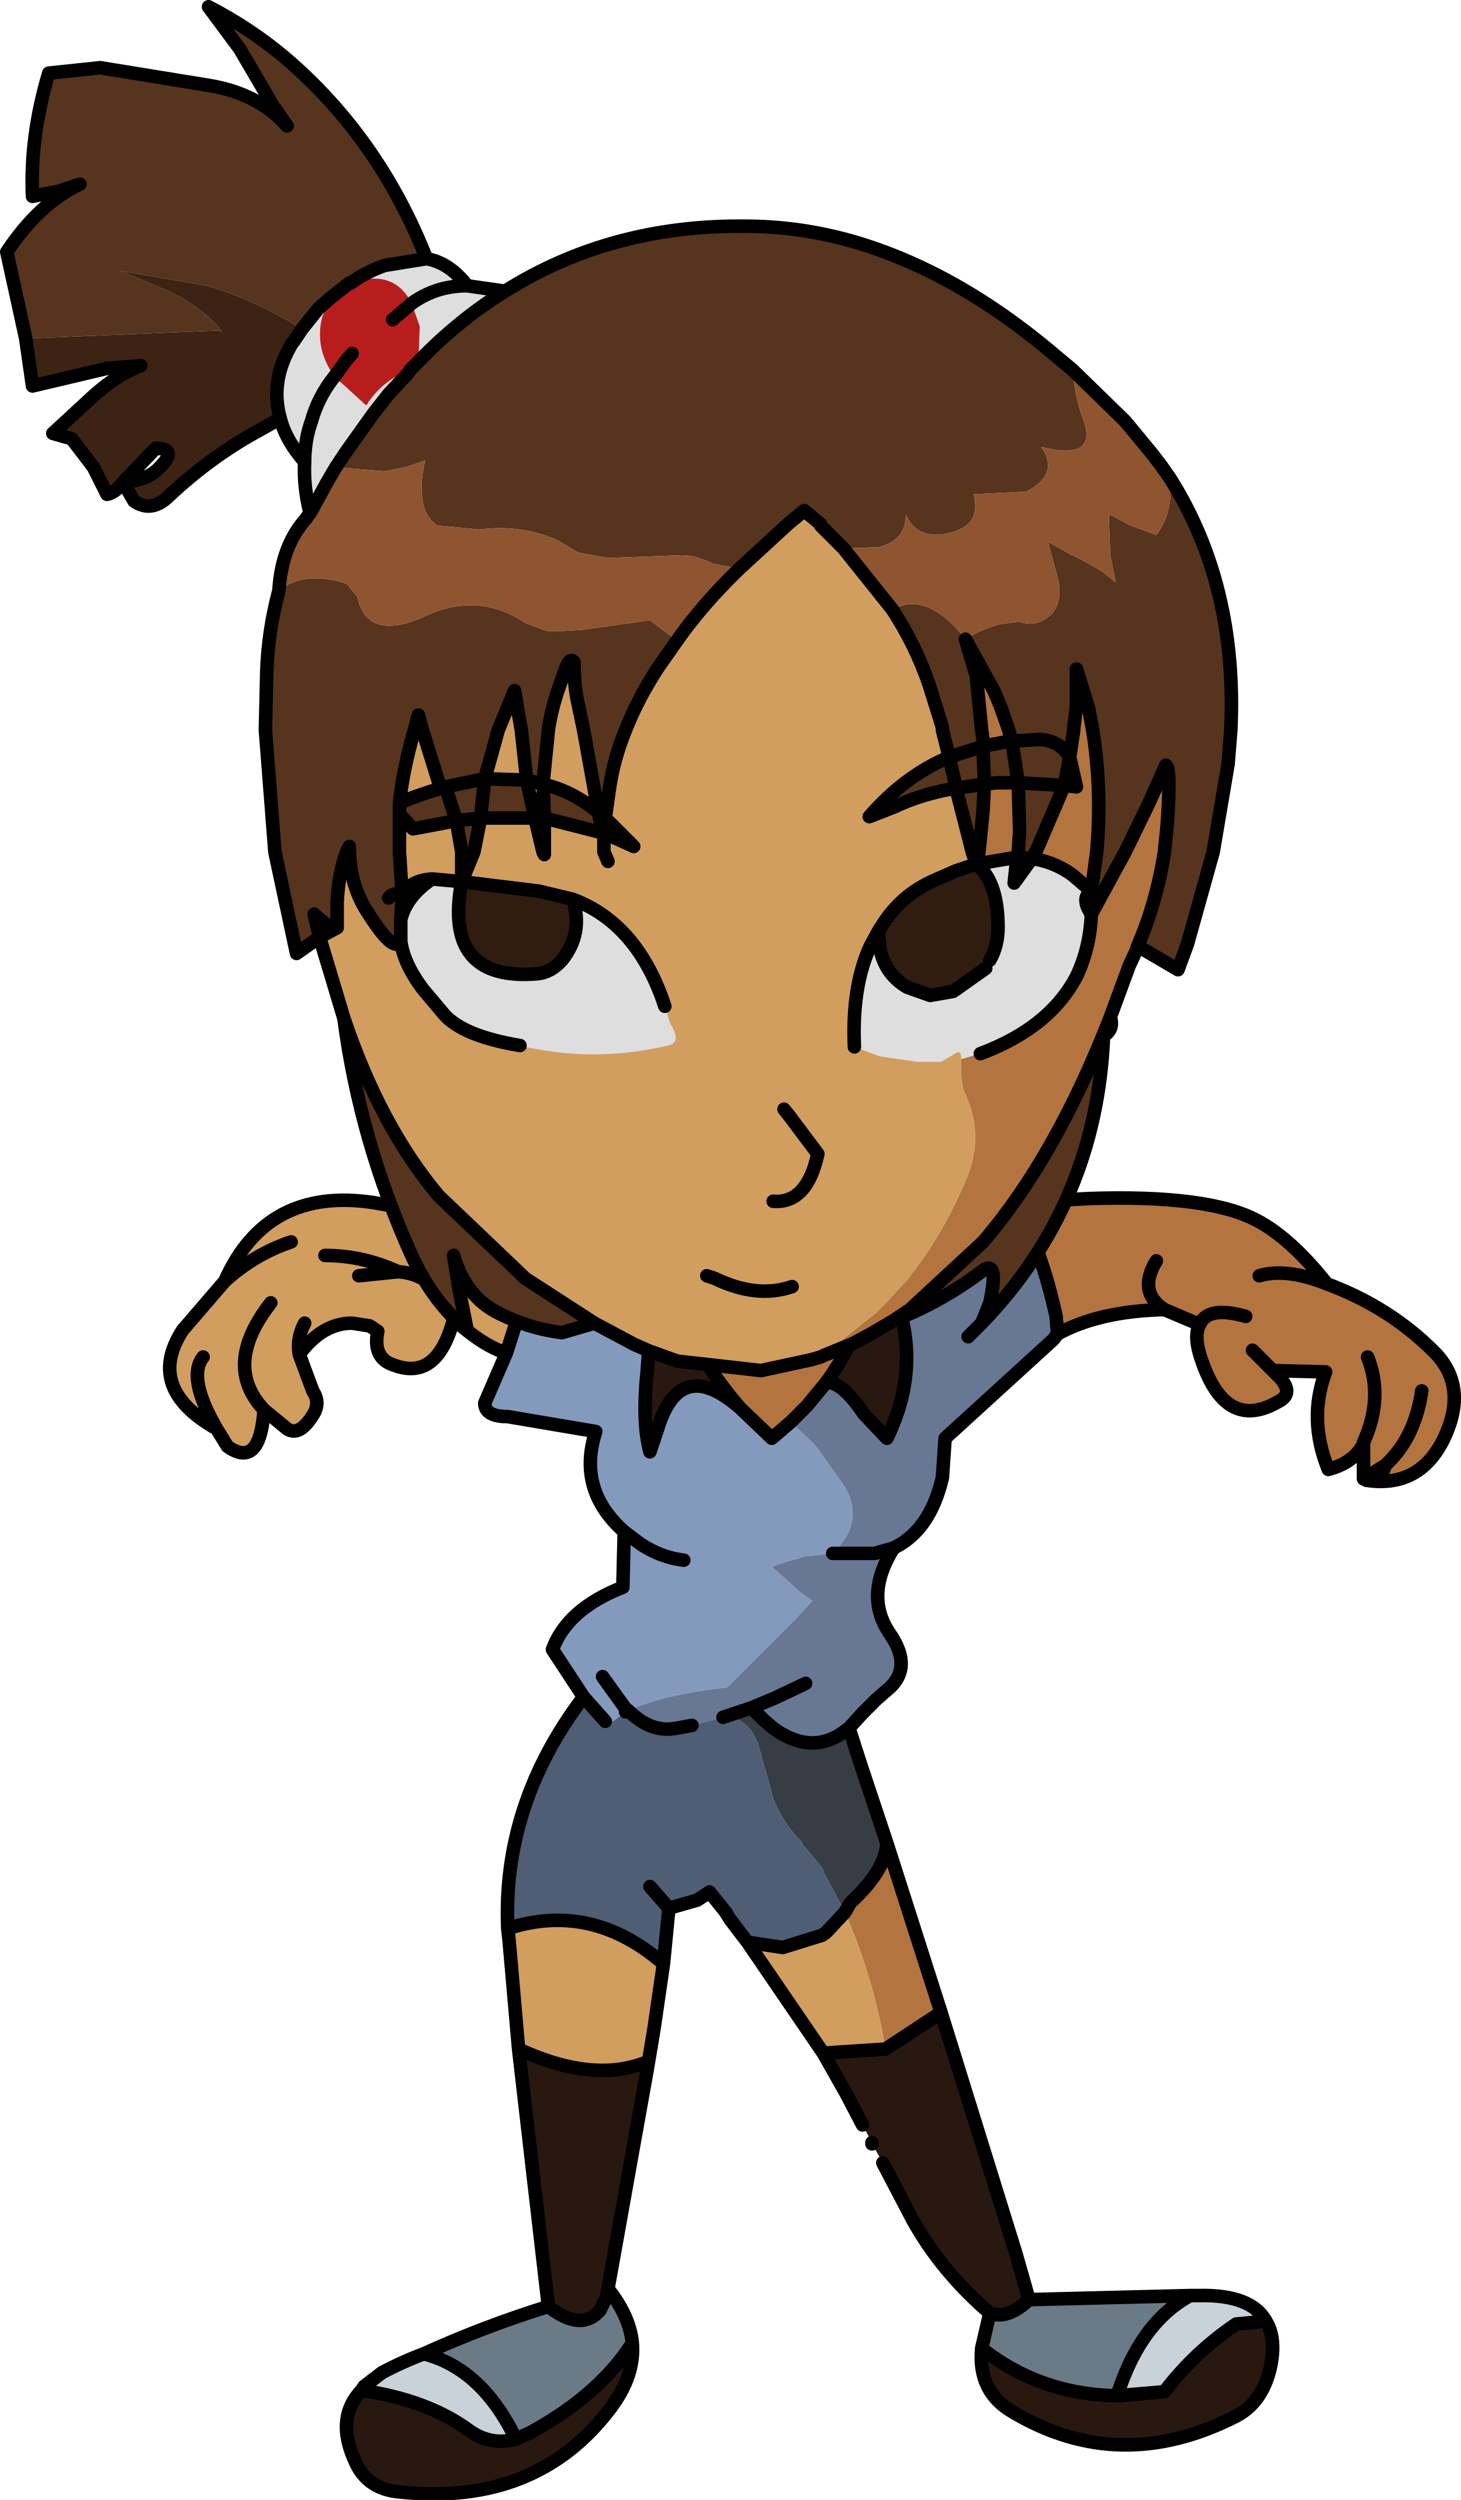
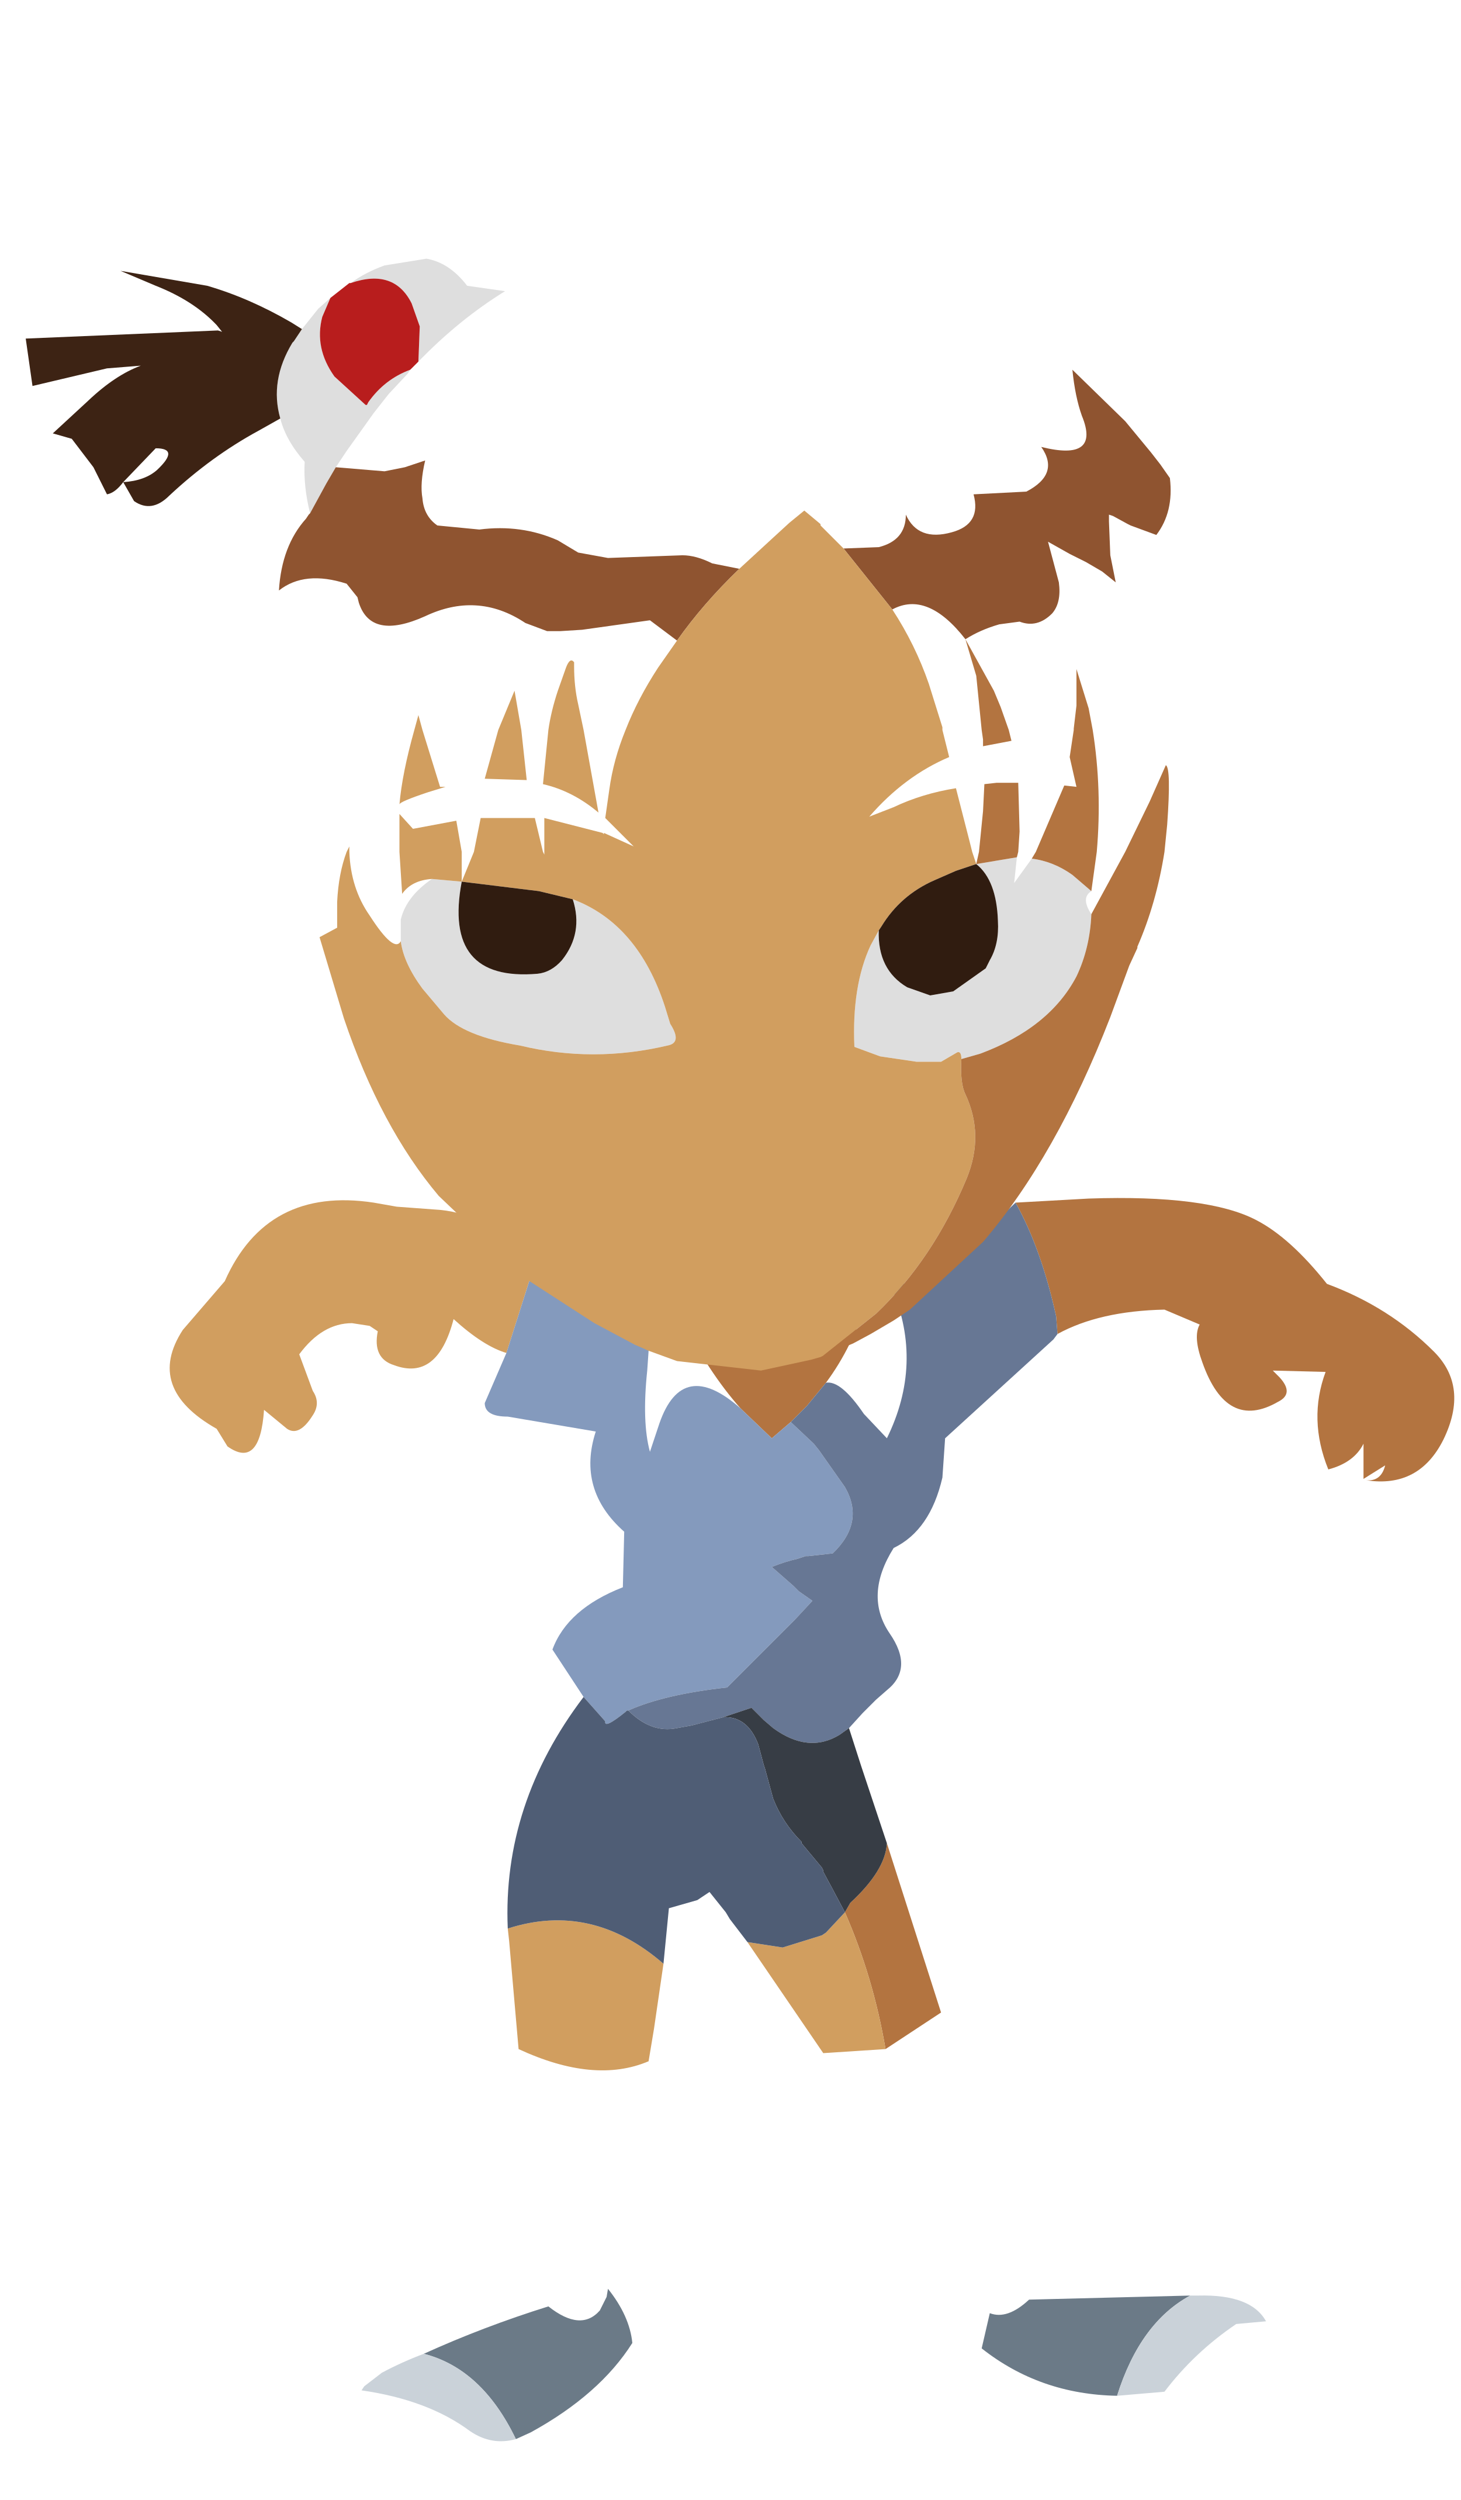
<svg xmlns="http://www.w3.org/2000/svg" height="92.3px" width="53.95px">
  <g transform="matrix(1.0, 0.0, 0.0, 1.0, 9.25, 8.35)">
    <path d="M41.25 41.75 Q41.85 43.25 41.1 44.9 L41.1 44.95 41.1 44.9 Q41.85 43.25 41.25 41.75 M39.75 39.05 Q42.05 39.9 43.7 41.55 45.0 42.85 44.05 44.8 43.15 46.6 41.2 46.3 41.75 46.35 41.9 45.75 43.0 44.75 43.25 43.0 43.0 44.75 41.9 45.75 L41.1 46.25 41.1 44.95 Q40.75 45.65 39.8 45.9 39.05 44.05 39.7 42.3 L37.75 42.25 38.0 42.5 Q38.55 43.1 37.95 43.4 36.05 44.5 35.15 41.95 34.8 41.0 35.05 40.55 L33.75 40.0 Q31.35 40.05 29.8 40.9 L29.75 40.25 Q29.2 37.75 28.25 36.05 L30.95 35.9 Q35.35 35.75 37.15 36.7 38.4 37.35 39.75 39.05 38.25 38.45 37.25 38.75 38.25 38.45 39.75 39.05 M15.9 40.3 L17.95 40.45 Q20.45 40.45 22.75 39.65 22.25 41.35 21.25 42.7 L20.55 43.55 19.95 44.15 19.25 44.75 18.1 43.65 Q16.9 42.3 15.9 40.3 M33.45 38.2 Q32.75 39.35 33.75 40.0 32.75 39.35 33.45 38.2 M23.5 59.7 L25.5 65.95 23.45 67.3 Q23.0 64.65 21.95 62.25 L22.15 61.9 Q23.45 60.7 23.5 59.7 M37.0 41.5 L37.75 42.25 37.0 41.5 M36.75 40.25 Q35.35 39.85 35.05 40.55 35.35 39.85 36.75 40.25" fill="#b37440" fill-rule="evenodd" stroke="none" />
    <path d="M-0.95 38.95 Q0.6 35.45 4.55 36.05 L5.4 36.2 6.75 36.3 Q7.75 36.35 8.45 36.75 L10.5 38.3 9.45 41.6 Q8.6 41.35 7.5 40.35 6.9 42.65 5.3 42.05 4.5 41.8 4.7 40.8 L4.4 40.6 3.75 40.5 Q2.65 40.5 1.8 41.65 1.7 41.05 2.0 40.5 1.7 41.05 1.8 41.65 L2.3 43.0 Q2.6 43.45 2.3 43.9 1.8 44.7 1.35 44.4 L0.5 43.7 Q0.35 45.9 -0.85 45.05 L-1.25 44.4 Q-2.35 42.5 -1.75 41.75 -2.35 42.5 -1.25 44.4 -3.9 42.9 -2.5 40.75 L-0.95 38.95 Q0.15 37.95 1.5 37.5 0.15 37.95 -0.95 38.95 M7.5 40.35 Q6.9 38.7 5.45 38.6 4.15 38.0 2.75 38.0 4.15 38.0 5.45 38.6 6.9 38.7 7.5 40.35 M5.45 38.6 L4.0 38.75 5.45 38.6 M21.15 67.45 L18.35 63.35 19.65 63.55 21.1 63.1 21.25 63.0 21.95 62.25 Q23.0 64.65 23.45 67.3 L21.15 67.45 M15.25 64.15 L14.9 66.55 14.7 67.75 Q12.7 68.6 9.9 67.3 L9.55 63.3 9.5 62.85 Q12.6 61.85 15.25 64.15 M0.75 39.75 Q-1.05 42.05 0.5 43.7 -1.05 42.05 0.75 39.75" fill="#d19e5f" fill-rule="evenodd" stroke="none" />
    <path d="M9.45 41.6 L10.5 38.3 Q12.5 39.6 14.8 40.1 L14.65 42.25 Q14.45 44.15 14.75 45.25 L15.1 44.2 Q15.95 41.75 18.1 43.65 L19.25 44.75 19.95 44.15 20.8 44.95 21.0 45.2 21.95 46.55 Q22.7 47.85 21.5 49.0 L20.6 49.1 20.5 49.1 20.2 49.2 Q19.75 49.3 19.25 49.5 L20.05 50.2 20.1 50.25 20.25 50.4 20.75 50.75 20.1 51.45 19.8 51.75 19.55 52.0 17.6 53.95 Q15.3 54.2 13.95 54.8 L13.9 54.8 13.85 54.85 Q13.05 55.5 13.1 55.2 L12.3 54.3 11.15 52.55 Q11.7 51.05 13.75 50.25 L13.8 48.2 Q12.05 46.65 12.75 44.5 L9.5 43.95 Q8.65 43.95 8.65 43.45 L9.45 41.6 M16.0 49.25 Q15.15 49.15 14.4 48.65 L13.8 48.2 14.4 48.65 Q15.15 49.15 16.0 49.25 M13.0 53.55 L13.9 54.8 13.0 53.55" fill="#849abd" fill-rule="evenodd" stroke="none" />
-     <path d="M14.8 40.1 L15.9 40.3 Q16.9 42.3 18.1 43.65 15.95 41.75 15.1 44.2 L14.75 45.25 Q14.45 44.15 14.65 42.25 L14.8 40.1 M22.75 39.65 L23.7 39.25 Q24.85 42.0 23.5 44.75 L22.65 43.85 Q21.8 42.6 21.25 42.7 22.25 41.35 22.75 39.65 M25.5 65.95 L28.25 74.8 28.75 76.55 Q27.95 77.3 27.3 77.05 25.5 75.5 24.45 73.6 L23.35 71.5 22.95 70.8 22.95 70.75 22.6 70.1 22.0 68.95 21.15 67.45 23.45 67.3 25.5 65.95 M37.5 77.35 Q37.9 78.0 37.65 79.1 37.35 80.35 36.4 80.85 32.1 83.05 28.15 80.7 26.85 79.95 27.0 78.35 29.15 80.05 32.0 80.1 L33.75 79.95 Q34.85 78.5 36.4 77.45 L37.5 77.35 M14.7 67.75 L14.65 68.05 13.2 76.15 13.15 76.45 12.9 76.95 Q12.2 77.75 11.0 76.8 L9.9 67.3 Q12.7 68.6 14.7 67.75 M14.1 78.15 Q14.2 79.35 13.3 80.55 10.55 84.2 5.5 83.65 4.35 83.55 3.9 82.6 3.1 80.95 4.1 79.9 6.55 80.25 8.1 81.4 8.9 81.95 9.8 81.7 L10.35 81.45 Q12.9 80.05 14.1 78.15" fill="#291810" fill-rule="evenodd" stroke="none" />
    <path d="M23.7 39.25 Q26.1 38.15 28.25 36.05 29.2 37.75 29.75 40.25 L29.8 40.9 29.65 41.1 25.65 44.75 25.55 46.2 Q25.1 48.15 23.75 48.8 L23.05 49.0 21.5 49.0 23.05 49.0 23.75 48.8 Q22.65 50.55 23.6 51.95 24.5 53.25 23.5 54.05 L23.1 54.4 22.6 54.9 22.1 55.45 21.75 55.7 Q20.6 56.4 19.3 55.45 L18.95 55.15 18.5 54.7 17.45 55.05 16.3 55.35 15.75 55.45 Q14.8 55.65 13.95 54.8 15.3 54.2 17.6 53.95 L19.55 52.0 19.8 51.75 20.1 51.45 20.75 50.75 20.25 50.4 20.1 50.25 20.05 50.2 19.25 49.5 Q19.75 49.3 20.2 49.2 L20.5 49.1 20.6 49.1 21.5 49.0 Q22.7 47.85 21.95 46.55 L21.0 45.2 20.8 44.95 19.95 44.15 20.55 43.55 21.25 42.7 Q21.8 42.6 22.65 43.85 L23.5 44.75 Q24.85 42.0 23.7 39.25 M20.5 53.8 L19.55 54.25 19.45 54.3 19.1 54.45 18.5 54.7 19.1 54.45 19.45 54.3 19.55 54.25 20.5 53.8" fill="#677794" fill-rule="evenodd" stroke="none" />
    <path d="M17.45 55.05 L18.5 54.7 18.95 55.15 19.3 55.45 Q20.6 56.4 21.75 55.7 L22.1 55.45 22.55 56.85 23.5 59.7 Q23.45 60.7 22.15 61.9 L21.95 62.25 21.5 61.4 21.15 60.75 21.15 60.7 21.1 60.6 20.35 59.7 20.35 59.65 Q19.65 58.95 19.3 58.05 L19.0 56.95 18.95 56.8 18.75 56.05 Q18.35 55.0 17.45 55.05" fill="#373d45" fill-rule="evenodd" stroke="none" />
    <path d="M13.95 54.8 Q14.8 55.65 15.75 55.45 L16.3 55.35 17.45 55.05 Q18.35 55.0 18.75 56.05 L18.95 56.8 19.0 56.95 19.3 58.05 Q19.65 58.95 20.35 59.65 L20.35 59.7 21.1 60.6 21.15 60.7 21.15 60.75 21.5 61.4 21.95 62.25 21.25 63.0 21.1 63.1 19.65 63.55 18.35 63.35 17.7 62.5 17.55 62.25 16.95 61.5 16.5 61.8 15.45 62.1 15.25 64.15 Q12.6 61.85 9.5 62.85 9.3 58.25 12.3 54.3 L13.1 55.2 Q13.05 55.5 13.85 54.85 L13.9 54.8 13.95 54.8 M14.75 61.3 L15.45 62.1 14.75 61.3" fill="#4f5d75" fill-rule="evenodd" stroke="none" />
    <path d="M28.75 76.55 L34.7 76.4 Q32.85 77.4 32.0 80.1 29.15 80.05 27.0 78.35 L27.3 77.05 Q27.95 77.3 28.75 76.55 M13.2 76.15 Q14.0 77.15 14.1 78.15 12.9 80.05 10.35 81.45 L9.8 81.7 Q8.55 79.1 6.4 78.55 8.6 77.55 11.0 76.8 12.2 77.75 12.9 76.95 L13.15 76.45 13.2 76.15" fill="#6b7a87" fill-rule="evenodd" stroke="none" />
    <path d="M34.7 76.4 L35.0 76.4 Q36.95 76.35 37.5 77.35 L36.4 77.45 Q34.85 78.5 33.75 79.95 L32.0 80.1 Q32.85 77.4 34.7 76.4 M4.1 79.9 L4.2 79.75 4.85 79.25 Q5.6 78.85 6.4 78.55 8.55 79.1 9.8 81.7 8.9 81.95 8.1 81.4 6.55 80.25 4.1 79.9" fill="#cad2d9" fill-rule="evenodd" stroke="none" />
-     <path d="M41.1 44.95 L41.1 44.9 Q41.85 43.25 41.25 41.75 M41.9 45.75 Q41.75 46.35 41.2 46.3 43.15 46.6 44.05 44.8 45.0 42.85 43.7 41.55 42.05 39.9 39.75 39.05 38.25 38.45 37.25 38.75 M41.9 45.75 Q43.0 44.75 43.25 43.0 M41.1 44.95 L41.1 46.25 41.9 45.75 M10.5 38.3 L8.45 36.75 Q7.75 36.35 6.75 36.3 L5.4 36.2 4.55 36.05 Q0.6 35.45 -0.95 38.95 0.15 37.95 1.5 37.5 M2.75 38.0 Q4.15 38.0 5.45 38.6 6.9 38.7 7.5 40.35 8.6 41.35 9.45 41.6 L10.5 38.3 M28.25 36.05 L30.95 35.9 Q35.35 35.75 37.15 36.7 38.4 37.35 39.75 39.05 M1.8 41.65 Q2.65 40.5 3.75 40.5 L4.4 40.6 4.7 40.8 Q4.5 41.8 5.3 42.05 6.9 42.65 7.5 40.35 M1.8 41.65 Q1.7 41.05 2.0 40.5 M0.5 43.7 L1.35 44.4 Q1.8 44.7 2.3 43.9 2.6 43.45 2.3 43.0 L1.8 41.65 M9.45 41.6 L8.65 43.45 Q8.65 43.95 9.5 43.95 L12.75 44.5 Q12.05 46.65 13.8 48.2 L14.4 48.65 Q15.15 49.15 16.0 49.25 M4.0 38.75 L5.45 38.6 M14.8 40.1 L14.65 42.25 Q14.45 44.15 14.75 45.25 L15.1 44.2 Q15.95 41.75 18.1 43.65 16.9 42.3 15.9 40.3 M18.1 43.65 L19.25 44.75 19.95 44.15 20.55 43.55 21.25 42.7 Q22.25 41.35 22.75 39.65 M28.25 36.05 Q29.2 37.75 29.75 40.25 L29.8 40.9 Q31.35 40.05 33.75 40.0 32.75 39.35 33.45 38.2 M23.75 48.8 Q25.1 48.15 25.55 46.2 L25.65 44.75 29.65 41.1 29.8 40.9 M23.7 39.25 Q24.85 42.0 23.5 44.75 L22.65 43.85 Q21.8 42.6 21.25 42.7 M13.95 54.8 Q14.8 55.65 15.75 55.45 L16.3 55.35 M17.45 55.05 L18.5 54.7 19.1 54.45 19.45 54.3 19.55 54.25 20.5 53.8 M21.5 49.0 L23.05 49.0 23.75 48.8 Q22.65 50.55 23.6 51.95 24.5 53.25 23.5 54.05 L23.1 54.4 22.6 54.9 22.1 55.45 22.55 56.85 23.5 59.7 25.5 65.95 28.25 74.8 28.75 76.55 34.7 76.4 35.0 76.4 Q36.95 76.35 37.5 77.35 37.9 78.0 37.65 79.1 37.35 80.35 36.4 80.85 32.1 83.05 28.15 80.7 26.85 79.95 27.0 78.35 L27.3 77.05 Q25.5 75.5 24.45 73.6 L23.35 71.5 M22.95 70.8 L22.95 70.75 M22.6 70.1 L22.0 68.95 21.15 67.45 18.35 63.35 17.7 62.5 17.55 62.25 16.95 61.5 16.5 61.8 15.45 62.1 15.25 64.15 14.9 66.55 14.7 67.75 14.65 68.05 13.2 76.15 Q14.0 77.15 14.1 78.15 14.2 79.35 13.3 80.55 10.55 84.2 5.5 83.65 4.35 83.55 3.9 82.6 3.1 80.95 4.1 79.9 L4.2 79.75 4.85 79.25 Q5.6 78.85 6.4 78.55 8.6 77.55 11.0 76.8 L9.9 67.3 9.55 63.3 9.5 62.85 Q9.3 58.25 12.3 54.3 L11.15 52.55 Q11.7 51.05 13.75 50.25 L13.8 48.2 M35.05 40.55 Q34.8 41.0 35.15 41.95 36.05 44.5 37.95 43.4 38.55 43.1 38.0 42.5 L37.75 42.25 37.0 41.5 M37.75 42.25 L39.7 42.3 Q39.05 44.05 39.8 45.9 40.75 45.65 41.1 44.95 M33.75 40.0 L35.05 40.55 Q35.35 39.85 36.75 40.25 M18.5 54.7 L18.95 55.15 19.3 55.45 Q20.6 56.4 21.75 55.7 L22.1 55.45 M23.45 67.3 L25.5 65.95 M23.45 67.3 L21.15 67.45 M18.35 63.35 L19.65 63.55 21.1 63.1 21.25 63.0 21.95 62.25 22.15 61.9 Q23.45 60.7 23.5 59.7 M13.95 54.8 L13.9 54.8 13.85 54.85 M13.1 55.2 L12.3 54.3 M13.9 54.8 L13.0 53.55 M9.5 62.85 Q12.6 61.85 15.25 64.15 M15.45 62.1 L14.75 61.3 M9.9 67.3 Q12.7 68.6 14.7 67.75 M9.8 81.7 L10.35 81.45 Q12.9 80.05 14.1 78.15 M13.2 76.15 L13.15 76.45 12.9 76.95 Q12.2 77.75 11.0 76.8 M6.4 78.55 Q8.55 79.1 9.8 81.7 8.9 81.95 8.1 81.4 6.55 80.25 4.1 79.9 M37.5 77.35 L36.4 77.45 Q34.85 78.5 33.75 79.95 L32.0 80.1 Q29.15 80.05 27.0 78.35 M32.0 80.1 Q32.85 77.4 34.7 76.4 M27.3 77.05 Q27.95 77.3 28.75 76.55 M-1.25 44.4 Q-2.35 42.5 -1.75 41.75 M-1.25 44.4 L-0.85 45.05 Q0.35 45.9 0.5 43.7 -1.05 42.05 0.75 39.75 M-0.95 38.95 L-2.5 40.75 Q-3.9 42.9 -1.25 44.4" fill="none" stroke="#000000" stroke-linecap="round" stroke-linejoin="round" stroke-width="0.5" />
-     <path d="M-8.3 4.15 L-9.0 0.95 Q-7.8 -0.85 -6.3 -1.55 L-7.05 -1.3 -8.05 -1.1 Q-8.15 -3.3 -7.45 -5.65 L-5.55 -5.85 -1.55 -5.2 Q0.3 -4.9 1.35 -3.7 L0.8 -4.5 -0.4 -6.55 -1.55 -8.1 Q0.0 -7.3 1.3 -6.2 4.75 -3.25 6.5 1.2 L4.95 1.45 Q4.25 1.7 3.7 2.1 L3.65 2.1 2.95 2.65 2.5 3.05 1.9 3.8 1.5 3.55 Q-0.05 2.65 -1.6 2.2 L-4.8 1.65 -3.5 2.2 Q-2.1 2.75 -1.25 3.65 L-1.05 3.9 -1.2 3.85 -8.3 4.15 M9.4 2.4 Q13.3 -0.05 18.25 0.0 20.25 0.0 22.2 0.55 26.05 1.65 29.75 4.8 L30.35 5.3 Q30.45 6.3 30.7 7.0 31.4 8.7 29.2 8.15 29.9 9.15 28.65 9.8 L26.7 9.9 Q27.0 11.0 25.9 11.3 24.65 11.65 24.2 10.65 24.2 11.6 23.2 11.85 L21.9 11.9 21.05 11.05 21.05 11.0 20.45 10.5 19.9 10.95 19.3 11.5 18.05 12.65 17.05 12.45 Q16.45 12.15 15.95 12.15 L13.2 12.25 12.1 12.05 11.85 11.9 11.35 11.6 Q10.0 11.0 8.45 11.2 L6.9 11.05 Q6.4 10.7 6.35 10.05 6.25 9.5 6.45 8.65 L5.7 8.9 4.95 9.05 3.15 8.9 3.55 8.3 4.55 6.9 5.1 6.2 5.8 5.45 5.9 5.3 6.2 5.0 Q7.7 3.45 9.4 2.4 M33.95 9.3 Q36.45 13.25 36.2 18.6 L36.1 19.85 35.55 23.1 34.6 26.5 34.25 27.45 32.8 26.6 32.75 26.6 Q33.45 25.0 33.75 23.1 L33.85 22.1 Q34.0 20.0 33.8 19.9 L33.2 21.25 32.3 23.1 31.05 25.4 Q30.65 24.8 31.05 24.55 L31.25 23.1 Q31.45 20.8 31.1 18.6 L30.95 17.8 30.5 16.35 30.5 17.7 30.4 18.55 30.4 18.6 30.25 19.6 Q29.9 19.0 29.15 18.95 L28.3 19.0 28.1 19.0 28.15 19.25 28.35 20.55 28.15 19.25 28.1 19.0 28.3 19.0 29.15 18.95 Q29.9 19.0 30.25 19.6 L30.05 20.65 29.0 23.1 28.85 23.35 28.3 23.3 28.35 23.1 28.4 22.35 28.35 20.55 27.55 20.55 27.1 20.6 27.05 19.2 26.9 19.25 25.8 19.6 26.9 19.25 27.05 19.2 27.1 20.6 26.05 20.75 26.05 20.7 25.8 19.6 26.05 20.7 26.05 20.75 27.1 20.6 27.05 21.6 26.9 23.1 26.8 23.55 26.65 23.1 26.55 22.7 26.05 20.75 Q24.8 20.95 23.75 21.45 L22.85 21.8 Q24.15 20.3 25.8 19.6 L25.55 18.6 25.55 18.5 25.05 16.9 Q24.55 15.45 23.7 14.15 25.0 13.45 26.4 15.25 26.95 14.9 27.65 14.7 L28.4 14.6 Q29.05 14.85 29.6 14.3 29.95 13.9 29.85 13.15 L29.45 11.65 30.25 12.1 30.85 12.4 31.45 12.75 31.95 13.15 31.75 12.15 31.7 10.9 31.7 10.65 31.85 10.7 32.4 11.0 32.5 11.05 33.45 11.4 Q34.1 10.55 33.95 9.3 M31.75 29.2 Q31.9 29.65 31.5 29.9 31.25 36.1 27.0 40.5 L27.3 39.75 Q27.65 38.15 27.05 38.55 25.55 39.7 23.75 40.4 L24.35 40.0 27.05 37.5 Q29.75 34.35 31.75 29.2 M15.75 15.3 L15.05 16.3 Q14.3 17.45 13.85 18.6 13.4 19.7 13.25 20.8 L13.1 21.85 12.95 21.7 12.85 21.65 12.3 18.6 12.1 17.65 Q11.95 17.0 11.95 16.25 L11.95 16.1 Q11.8 15.9 11.65 16.3 L11.35 17.15 Q11.1 17.9 11.0 18.6 L10.8 20.6 10.2 20.45 10.5 21.85 8.5 21.85 8.25 23.1 7.8 24.2 7.8 23.1 7.6 21.95 6.0 22.25 5.5 21.7 5.5 21.35 5.5 21.7 5.5 22.9 5.5 23.1 5.6 24.65 5.55 25.6 5.55 26.4 Q5.3 26.85 4.4 25.45 3.7 24.45 3.65 23.1 L3.65 22.9 3.55 23.1 Q3.25 23.9 3.2 24.95 L3.2 25.9 Q2.85 25.9 2.35 25.4 L2.55 26.25 1.7 26.85 0.9 23.1 0.55 18.6 0.6 16.45 Q0.65 14.95 1.05 13.45 2.0 12.7 3.55 13.2 L3.95 13.7 4.0 13.9 Q4.45 15.3 6.45 14.4 7.4 13.95 8.3 14.0 9.25 14.05 10.15 14.65 L10.95 14.95 11.45 14.95 12.25 14.9 14.75 14.55 15.75 15.3 M26.85 17.1 L27.0 18.6 27.05 18.95 27.05 19.2 28.1 19.0 28.0 18.6 27.7 17.75 27.45 17.15 26.4 15.25 26.8 16.6 26.85 17.1 M30.05 20.65 L28.35 20.55 30.05 20.65 M7.2 20.7 L8.65 20.4 8.5 21.8 8.5 21.85 7.6 21.95 7.2 20.7 7.6 21.95 8.5 21.85 8.5 21.8 8.65 20.4 7.2 20.7 7.0 20.7 6.35 18.6 6.2 18.05 6.05 18.6 Q5.6 20.2 5.5 21.35 5.5 21.25 6.55 20.9 L7.2 20.7 M5.1 24.8 Q5.25 24.6 5.6 24.65 5.25 24.6 5.1 24.8 M10.2 20.45 L10.0 18.6 9.75 17.15 9.15 18.6 8.65 20.4 10.2 20.45 M10.85 21.85 L10.8 20.6 Q11.9 20.85 12.85 21.65 L13.0 22.4 10.85 21.85 M3.45 29.25 Q4.8 33.25 6.95 35.8 L10.15 38.85 12.7 40.5 11.5 40.85 Q10.3 40.7 9.2 40.15 7.95 39.55 7.5 38.0 L7.7 39.25 8.0 40.75 Q6.75 39.75 5.95 38.0 4.05 33.8 3.45 29.25" fill="#56341d" fill-rule="evenodd" stroke="none" />
    <path d="M1.9 3.8 L2.5 3.05 2.95 2.65 2.65 3.35 Q2.35 4.5 3.1 5.55 L4.25 6.6 4.3 6.6 4.35 6.5 Q4.95 5.65 5.9 5.3 L5.8 5.45 5.1 6.2 4.55 6.9 3.55 8.3 3.15 8.9 2.8 9.5 2.2 10.6 Q1.95 9.6 2.0 8.7 2.0 7.9 2.25 7.2 2.5 6.3 3.1 5.55 2.5 6.3 2.25 7.2 2.0 7.9 2.0 8.7 1.3 7.9 1.1 7.1 0.7 5.7 1.55 4.3 L1.6 4.25 1.9 3.8 M3.7 2.1 Q4.25 1.7 4.95 1.45 L6.5 1.2 Q7.35 1.35 8.0 2.2 L9.4 2.4 Q7.7 3.45 6.2 5.0 L6.25 3.7 5.95 2.85 Q5.3 1.55 3.7 2.1 M31.05 24.55 Q30.65 24.8 31.05 25.4 31.0 26.65 30.5 27.7 29.5 29.6 26.95 30.55 L26.25 30.75 Q26.25 30.45 26.1 30.5 L25.5 30.85 25.4 30.85 24.6 30.85 23.25 30.65 22.3 30.3 Q22.2 28.05 22.9 26.55 L23.2 26.0 Q23.15 27.45 24.25 28.1 L25.1 28.4 25.95 28.25 27.15 27.4 27.25 27.2 27.3 27.1 Q27.65 26.5 27.6 25.65 27.55 24.15 26.8 23.55 L28.3 23.3 28.2 24.25 28.85 23.35 Q29.65 23.45 30.35 23.95 L31.05 24.55 M5.95 2.85 Q6.85 2.2 8.0 2.2 6.85 2.2 5.95 2.85 M6.7 24.1 L7.8 24.2 Q7.1 27.9 10.6 27.6 11.1 27.55 11.5 27.1 12.3 26.1 11.9 24.85 14.3 25.75 15.3 28.8 L15.5 29.45 Q15.95 30.15 15.4 30.25 12.65 30.9 9.95 30.25 7.85 29.9 7.15 29.1 L6.35 28.15 Q5.65 27.2 5.55 26.4 L5.55 26.35 5.55 25.6 Q5.75 24.75 6.7 24.1" fill="#dedede" fill-rule="evenodd" stroke="none" />
    <path d="M2.95 2.65 L3.65 2.1 3.7 2.1 Q5.3 1.55 5.95 2.85 L6.25 3.7 6.2 5.0 5.9 5.3 Q4.95 5.65 4.35 6.5 L4.3 6.6 4.25 6.6 3.1 5.55 3.5 5.0 3.75 4.7 3.5 5.0 3.1 5.55 Q2.35 4.5 2.65 3.35 L2.95 2.65 M5.25 3.45 L5.95 2.85 5.25 3.45" fill="#b81d1d" fill-rule="evenodd" stroke="none" />
    <path d="M-8.3 4.15 L-1.2 3.85 -1.05 3.9 -1.25 3.65 Q-2.1 2.75 -3.5 2.2 L-4.8 1.65 -1.6 2.2 Q-0.05 2.65 1.5 3.55 L1.9 3.8 1.6 4.25 1.55 4.3 Q0.7 5.7 1.1 7.1 L0.3 7.55 Q-1.45 8.5 -3.0 9.95 -3.65 10.6 -4.3 10.15 L-4.7 9.45 Q-3.9 9.4 -3.45 9.0 -2.6 8.2 -3.5 8.2 L-4.7 9.45 Q-5.0 9.85 -5.3 9.9 L-5.8 8.9 -6.6 7.85 -7.3 7.65 -6.0 6.45 Q-5.0 5.5 -4.05 5.15 L-5.3 5.25 -8.05 5.9 -8.3 4.15" fill="#3d2314" fill-rule="evenodd" stroke="none" />
    <path d="M30.35 5.3 L32.3 7.2 33.25 8.35 33.6 8.8 33.95 9.3 Q34.1 10.55 33.45 11.4 L32.5 11.05 32.4 11.0 31.85 10.7 31.7 10.65 31.7 10.9 31.75 12.15 31.95 13.15 31.45 12.75 30.85 12.4 30.25 12.1 29.45 11.65 29.85 13.15 Q29.95 13.9 29.6 14.3 29.05 14.85 28.4 14.6 L27.65 14.7 Q26.95 14.9 26.4 15.25 25.0 13.45 23.7 14.15 L21.9 11.9 23.2 11.85 Q24.2 11.6 24.2 10.65 24.65 11.65 25.9 11.3 27.0 11.0 26.7 9.9 L28.65 9.8 Q29.9 9.15 29.2 8.15 31.4 8.7 30.7 7.0 30.45 6.3 30.35 5.3 M18.05 12.65 Q16.7 13.95 15.75 15.3 L14.75 14.55 12.25 14.9 11.45 14.95 10.95 14.95 10.15 14.65 Q9.25 14.05 8.3 14.0 7.4 13.95 6.45 14.4 4.45 15.3 4.0 13.9 L3.95 13.7 3.55 13.2 Q2.0 12.7 1.05 13.45 1.15 11.8 2.05 10.8 L2.15 10.65 2.2 10.6 2.8 9.5 3.15 8.9 4.95 9.05 5.7 8.9 6.45 8.65 Q6.25 9.5 6.35 10.05 6.4 10.7 6.9 11.05 L8.45 11.2 Q10.0 11.0 11.35 11.6 L11.85 11.9 12.1 12.05 13.2 12.25 15.95 12.15 Q16.45 12.15 17.05 12.45 L18.05 12.65" fill="#8f5430" fill-rule="evenodd" stroke="none" />
    <path d="M21.9 11.9 L23.7 14.15 Q24.55 15.45 25.05 16.9 L25.55 18.5 25.55 18.6 25.8 19.6 Q24.15 20.3 22.85 21.8 L23.75 21.45 Q24.8 20.95 26.05 20.75 L26.55 22.7 26.65 23.1 26.8 23.55 26.05 23.8 25.25 24.15 Q24.0 24.7 23.3 25.85 L23.2 26.0 22.9 26.55 Q22.2 28.05 22.3 30.3 L23.25 30.65 24.6 30.85 25.4 30.85 25.5 30.85 26.1 30.5 Q26.25 30.45 26.25 30.75 26.2 31.65 26.4 32.05 27.1 33.55 26.45 35.15 25.2 38.15 23.1 40.15 L21.15 41.7 21.05 41.75 20.7 41.85 18.85 42.25 15.75 41.9 14.65 41.5 14.55 41.45 14.2 41.3 12.7 40.5 10.15 38.85 6.95 35.8 Q4.8 33.25 3.45 29.25 L2.55 26.25 3.2 25.9 3.2 24.95 Q3.25 23.9 3.55 23.1 L3.65 22.9 3.65 23.1 Q3.7 24.45 4.4 25.45 5.3 26.85 5.55 26.4 5.65 27.2 6.35 28.15 L7.15 29.1 Q7.85 29.9 9.95 30.25 12.65 30.9 15.4 30.25 15.95 30.15 15.5 29.45 L15.3 28.8 Q14.3 25.75 11.9 24.85 L10.65 24.55 7.8 24.2 8.25 23.1 8.5 21.85 10.5 21.85 10.8 23.1 10.85 23.2 10.85 23.1 10.85 21.9 10.85 21.85 13.0 22.4 13.05 22.45 13.05 23.1 13.05 22.55 13.05 22.4 14.15 22.9 13.1 21.85 13.25 20.8 Q13.4 19.7 13.85 18.6 14.3 17.45 15.05 16.3 L15.75 15.3 Q16.7 13.95 18.05 12.65 L19.3 11.5 19.9 10.95 20.45 10.5 21.05 11.0 21.05 11.05 21.9 11.9 M13.2 23.45 L13.05 23.1 13.2 23.45 M7.2 20.7 L6.55 20.9 Q5.5 21.25 5.5 21.35 5.6 20.2 6.05 18.6 L6.2 18.05 6.35 18.6 7.0 20.7 7.2 20.7 M5.5 21.7 L6.0 22.25 7.6 21.95 7.8 23.1 7.8 24.2 6.7 24.1 Q5.95 24.15 5.6 24.65 L5.5 23.1 5.5 22.9 5.5 21.7 M10.2 20.45 L8.65 20.4 9.15 18.6 9.75 17.15 10.0 18.6 10.2 20.45 M10.8 20.6 L11.0 18.6 Q11.1 17.9 11.35 17.15 L11.65 16.3 Q11.8 15.9 11.95 16.1 L11.95 16.25 Q11.95 17.0 12.1 17.65 L12.3 18.6 12.85 21.65 Q11.9 20.85 10.8 20.6 M19.3 36.0 Q20.55 36.1 20.95 34.25 L19.9 32.85 19.7 32.6 19.9 32.85 20.95 34.25 Q20.55 36.1 19.3 36.0 M20.0 39.15 Q18.7 39.6 17.15 38.85 L16.85 38.75 17.15 38.85 Q18.7 39.6 20.0 39.15" fill="#d19e5f" fill-rule="evenodd" stroke="none" />
    <path d="M32.75 26.6 L32.75 26.65 32.45 27.3 31.75 29.2 Q29.75 34.35 27.05 37.5 L24.35 40.0 23.75 40.4 22.9 40.9 22.25 41.25 21.15 41.7 23.1 40.15 Q25.2 38.15 26.45 35.15 27.1 33.55 26.4 32.05 26.2 31.65 26.25 30.75 L26.95 30.55 Q29.5 29.6 30.5 27.7 31.0 26.65 31.05 25.4 L32.3 23.1 33.2 21.25 33.8 19.9 Q34.0 20.0 33.85 22.1 L33.75 23.1 Q33.45 25.0 32.75 26.6 M26.85 17.1 L26.8 16.6 26.4 15.25 27.45 17.15 27.7 17.75 28.0 18.6 28.1 19.0 27.05 19.2 27.05 18.95 27.0 18.6 26.85 17.1 M27.1 20.6 L27.55 20.55 28.35 20.55 28.4 22.35 28.35 23.1 28.3 23.3 26.8 23.55 26.9 23.1 27.05 21.6 27.1 20.6 M30.25 19.6 L30.4 18.6 30.4 18.55 30.5 17.7 30.5 16.35 30.95 17.8 31.1 18.6 Q31.45 20.8 31.25 23.1 L31.05 24.55 30.35 23.95 Q29.65 23.45 28.85 23.35 L29.0 23.1 30.05 20.65 30.5 20.7 30.25 19.6" fill="#b37440" fill-rule="evenodd" stroke="none" />
    <path d="M23.2 26.0 L23.3 25.85 Q24.0 24.7 25.25 24.15 L26.05 23.8 26.8 23.55 Q27.55 24.15 27.6 25.65 27.65 26.5 27.3 27.1 L27.25 27.2 27.15 27.4 25.95 28.25 25.1 28.4 24.25 28.1 Q23.15 27.45 23.2 26.0 M7.8 24.2 L10.65 24.55 11.9 24.85 Q12.3 26.1 11.5 27.1 11.1 27.55 10.6 27.6 7.1 27.9 7.8 24.2" fill="#301c10" fill-rule="evenodd" stroke="none" />
-     <path d="M6.5 1.2 Q4.75 -3.25 1.3 -6.2 0.0 -7.3 -1.55 -8.1 L-0.4 -6.55 0.8 -4.5 1.35 -3.7 Q0.3 -4.9 -1.55 -5.2 L-5.55 -5.85 -7.45 -5.65 Q-8.15 -3.3 -8.05 -1.1 L-7.05 -1.3 -6.3 -1.55 Q-7.8 -0.85 -9.0 0.95 L-8.3 4.15 -8.05 5.9 -5.3 5.25 -4.05 5.15 Q-5.0 5.5 -6.0 6.45 L-7.3 7.65 -6.6 7.85 -5.8 8.9 -5.3 9.9 Q-5.0 9.85 -4.7 9.45 L-3.5 8.2 Q-2.6 8.2 -3.45 9.0 -3.9 9.4 -4.7 9.45 L-4.3 10.15 Q-3.65 10.6 -3.0 9.95 -1.45 8.5 0.3 7.55 L1.1 7.1 Q1.3 7.9 2.0 8.7 1.95 9.6 2.2 10.6 L2.15 10.65 2.05 10.8 Q1.15 11.8 1.05 13.45 0.65 14.95 0.6 16.45 L0.55 18.6 0.9 23.1 1.7 26.85 2.55 26.25 2.35 25.4 Q2.85 25.9 3.2 25.9 L3.2 24.95 Q3.25 23.9 3.55 23.1 L3.65 22.9 3.65 23.1 Q3.7 24.45 4.4 25.45 5.3 26.85 5.55 26.4 L5.55 25.6 5.6 24.65 Q5.25 24.6 5.1 24.8 M1.9 3.8 L2.5 3.05 2.95 2.65 3.65 2.1 M3.7 2.1 Q4.25 1.7 4.95 1.45 L6.5 1.2 Q7.35 1.35 8.0 2.2 L9.4 2.4 Q13.3 -0.05 18.25 0.0 20.25 0.0 22.2 0.55 26.05 1.65 29.75 4.8 L30.35 5.3 32.3 7.2 33.25 8.35 33.6 8.8 33.95 9.3 Q36.45 13.25 36.2 18.6 L36.1 19.85 35.55 23.1 34.6 26.5 34.25 27.45 32.8 26.6 32.75 26.6 32.75 26.65 32.45 27.3 31.75 29.2 Q31.9 29.65 31.5 29.9 31.25 36.1 27.0 40.5 L26.5 41.0 M21.9 11.9 L23.7 14.15 Q24.55 15.45 25.05 16.9 L25.55 18.5 25.55 18.6 25.8 19.6 26.9 19.25 27.05 19.2 27.1 20.6 27.55 20.55 28.35 20.55 28.15 19.25 28.1 19.0 28.3 19.0 29.15 18.95 Q29.9 19.0 30.25 19.6 L30.4 18.6 30.4 18.55 30.5 17.7 30.5 16.35 30.95 17.8 31.1 18.6 Q31.45 20.8 31.25 23.1 L31.05 24.55 Q30.65 24.8 31.05 25.4 L32.3 23.1 33.2 21.25 33.8 19.9 Q34.0 20.0 33.85 22.1 L33.75 23.1 Q33.45 25.0 32.75 26.6 M21.9 11.9 L21.05 11.05 21.05 11.0 20.45 10.5 19.9 10.95 19.3 11.5 18.05 12.65 Q16.7 13.95 15.75 15.3 L15.05 16.3 Q14.3 17.45 13.85 18.6 13.4 19.7 13.25 20.8 L13.1 21.85 14.15 22.9 13.05 22.4 13.05 22.55 13.05 23.1 13.2 23.45 M26.85 17.1 L27.0 18.6 27.05 18.95 27.05 19.2 28.1 19.0 28.0 18.6 27.7 17.75 27.45 17.15 26.4 15.25 26.8 16.6 26.85 17.1 M26.8 23.55 L26.65 23.1 26.55 22.7 26.05 20.75 Q24.8 20.95 23.75 21.45 L22.85 21.8 Q24.15 20.3 25.8 19.6 L26.05 20.7 26.05 20.75 27.1 20.6 27.05 21.6 26.9 23.1 26.8 23.55 28.3 23.3 28.35 23.1 28.4 22.35 28.35 20.55 30.05 20.65 30.25 19.6 30.5 20.7 30.05 20.65 29.0 23.1 28.85 23.35 Q29.65 23.45 30.35 23.95 L31.05 24.55 M23.2 26.0 L23.3 25.85 Q24.0 24.7 25.25 24.15 L26.05 23.8 26.8 23.55 Q27.55 24.15 27.6 25.65 27.65 26.5 27.3 27.1 M27.15 27.4 L25.95 28.25 25.1 28.4 24.25 28.1 Q23.15 27.45 23.2 26.0 L22.9 26.55 Q22.2 28.05 22.3 30.3 M26.95 30.55 Q29.5 29.6 30.5 27.7 31.0 26.65 31.05 25.4 M28.85 23.35 L28.2 24.25 28.3 23.3 28.85 23.35 M3.15 8.9 L2.8 9.5 2.2 10.6 M8.0 2.2 Q6.85 2.2 5.95 2.85 L5.25 3.45 M6.2 5.0 Q7.7 3.45 9.4 2.4 M5.9 5.3 L6.2 5.0 M3.15 8.9 L3.55 8.3 4.55 6.9 5.1 6.2 5.8 5.45 5.9 5.3 M3.1 5.55 Q2.5 6.3 2.25 7.2 2.0 7.9 2.0 8.7 M3.1 5.55 L3.5 5.0 3.75 4.7 M1.1 7.1 Q0.7 5.7 1.55 4.3 L1.6 4.25 1.9 3.8 M7.2 20.7 L7.6 21.95 8.5 21.85 8.5 21.8 8.65 20.4 7.2 20.7 6.55 20.9 Q5.5 21.25 5.5 21.35 L5.5 21.7 6.0 22.25 7.6 21.95 7.8 23.1 7.8 24.2 8.25 23.1 8.5 21.85 10.5 21.85 10.2 20.45 8.65 20.4 9.15 18.6 9.75 17.15 10.0 18.6 10.2 20.45 10.8 20.6 11.0 18.6 Q11.1 17.9 11.35 17.15 L11.65 16.3 Q11.8 15.9 11.95 16.1 L11.95 16.25 Q11.95 17.0 12.1 17.65 L12.3 18.6 12.85 21.65 12.95 21.7 13.1 21.85 13.05 22.4 13.0 22.4 13.05 22.45 13.05 23.1 M7.2 20.7 L7.0 20.7 6.35 18.6 6.2 18.05 6.05 18.6 Q5.6 20.2 5.5 21.35 M5.5 21.7 L5.5 22.9 5.5 23.1 5.6 24.65 Q5.95 24.15 6.7 24.1 L7.8 24.2 10.65 24.55 11.9 24.85 Q14.3 25.75 15.3 28.8 M9.95 30.25 Q7.85 29.9 7.15 29.1 L6.35 28.15 Q5.65 27.2 5.55 26.4 L5.55 26.35 5.55 25.6 Q5.75 24.75 6.7 24.1 M10.5 21.85 L10.85 21.85 10.8 20.6 Q11.9 20.85 12.85 21.65 L13.0 22.4 10.85 21.85 10.85 21.9 10.85 23.1 10.85 23.2 10.8 23.1 10.5 21.85 M11.9 24.85 Q12.3 26.1 11.5 27.1 11.1 27.55 10.6 27.6 7.1 27.9 7.8 24.2 M3.2 25.9 L2.55 26.25 3.45 29.25 Q4.8 33.25 6.95 35.8 L10.15 38.85 12.7 40.5 14.2 41.3 14.55 41.45 14.65 41.5 15.75 41.9 18.85 42.25 20.7 41.85 21.05 41.75 21.15 41.7 22.25 41.25 22.9 40.9 23.75 40.4 Q25.55 39.7 27.05 38.55 27.65 38.15 27.3 39.75 L27.0 40.5 M3.45 29.25 Q4.05 33.8 5.95 38.0 6.75 39.75 8.0 40.75 L7.7 39.25 7.5 38.0 Q7.95 39.55 9.2 40.15 10.3 40.7 11.5 40.85 L12.7 40.5 M16.85 38.75 L17.15 38.85 Q18.7 39.6 20.0 39.15 M19.7 32.6 L19.9 32.85 20.95 34.25 Q20.55 36.1 19.3 36.0 M31.75 29.2 Q29.75 34.35 27.05 37.5 L24.35 40.0 23.75 40.4" fill="none" stroke="#000000" stroke-linecap="round" stroke-linejoin="round" stroke-width="0.5" />
  </g>
</svg>